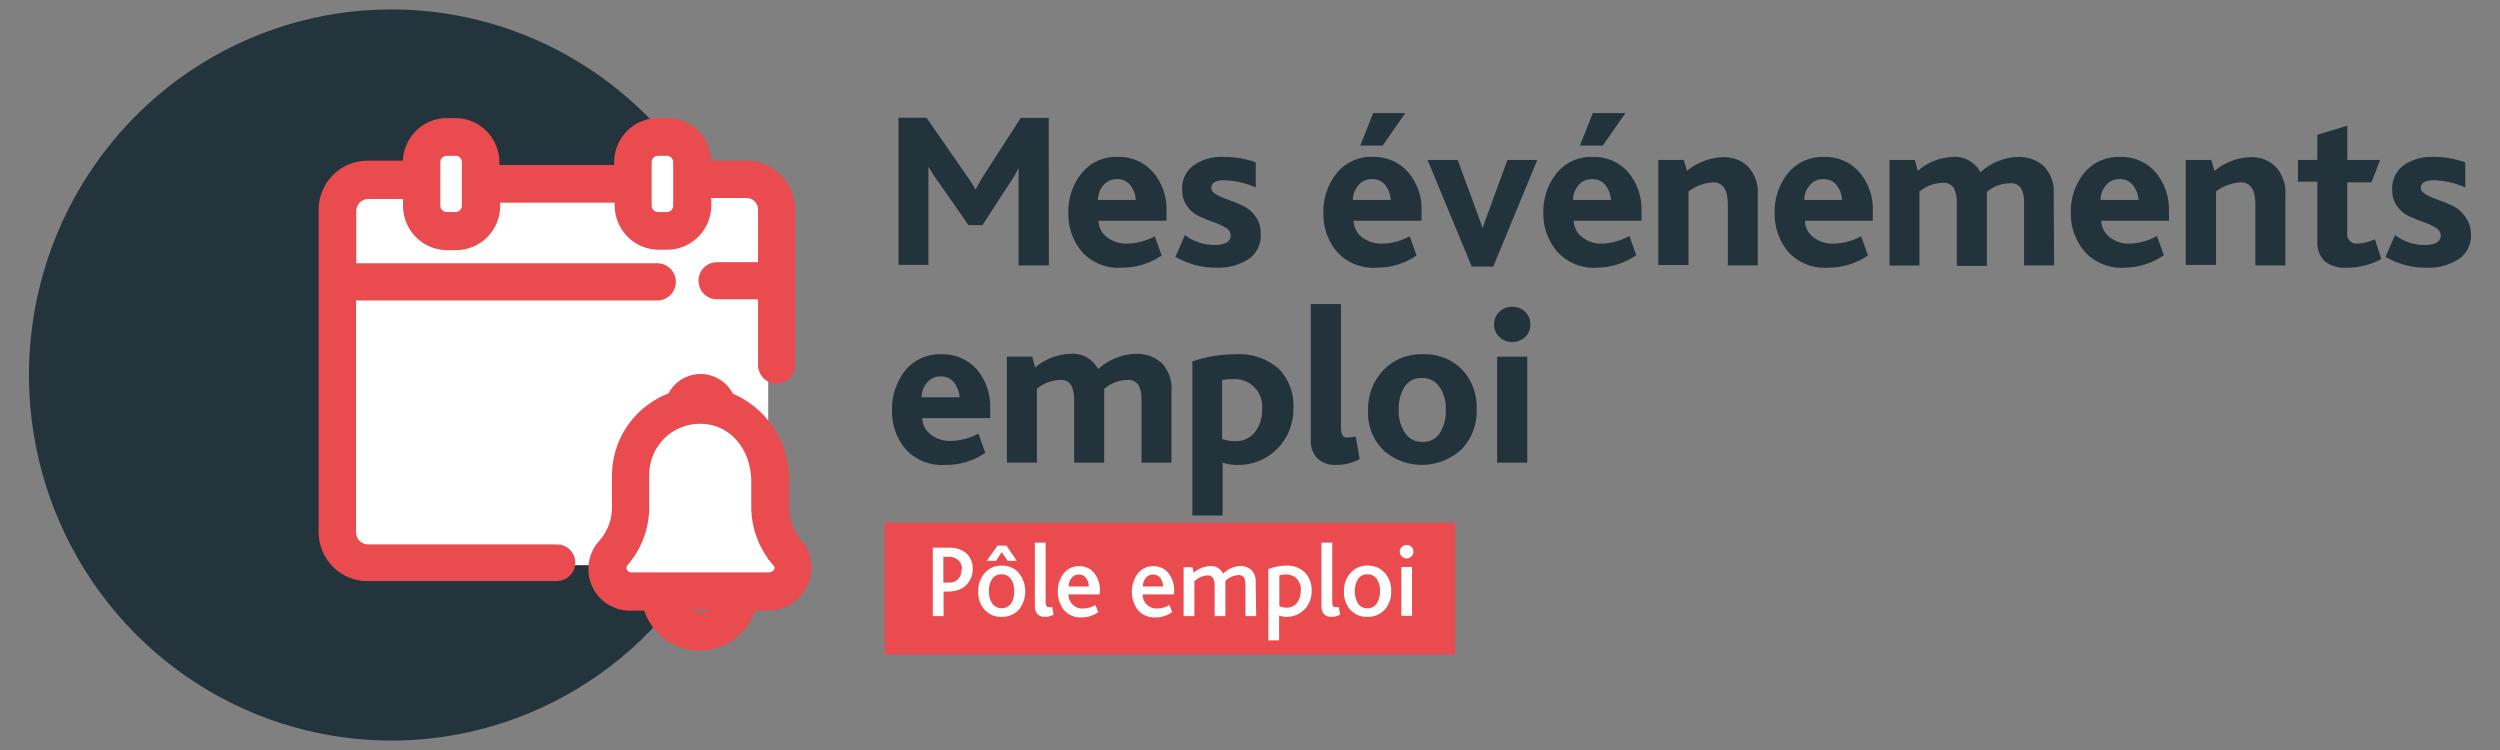
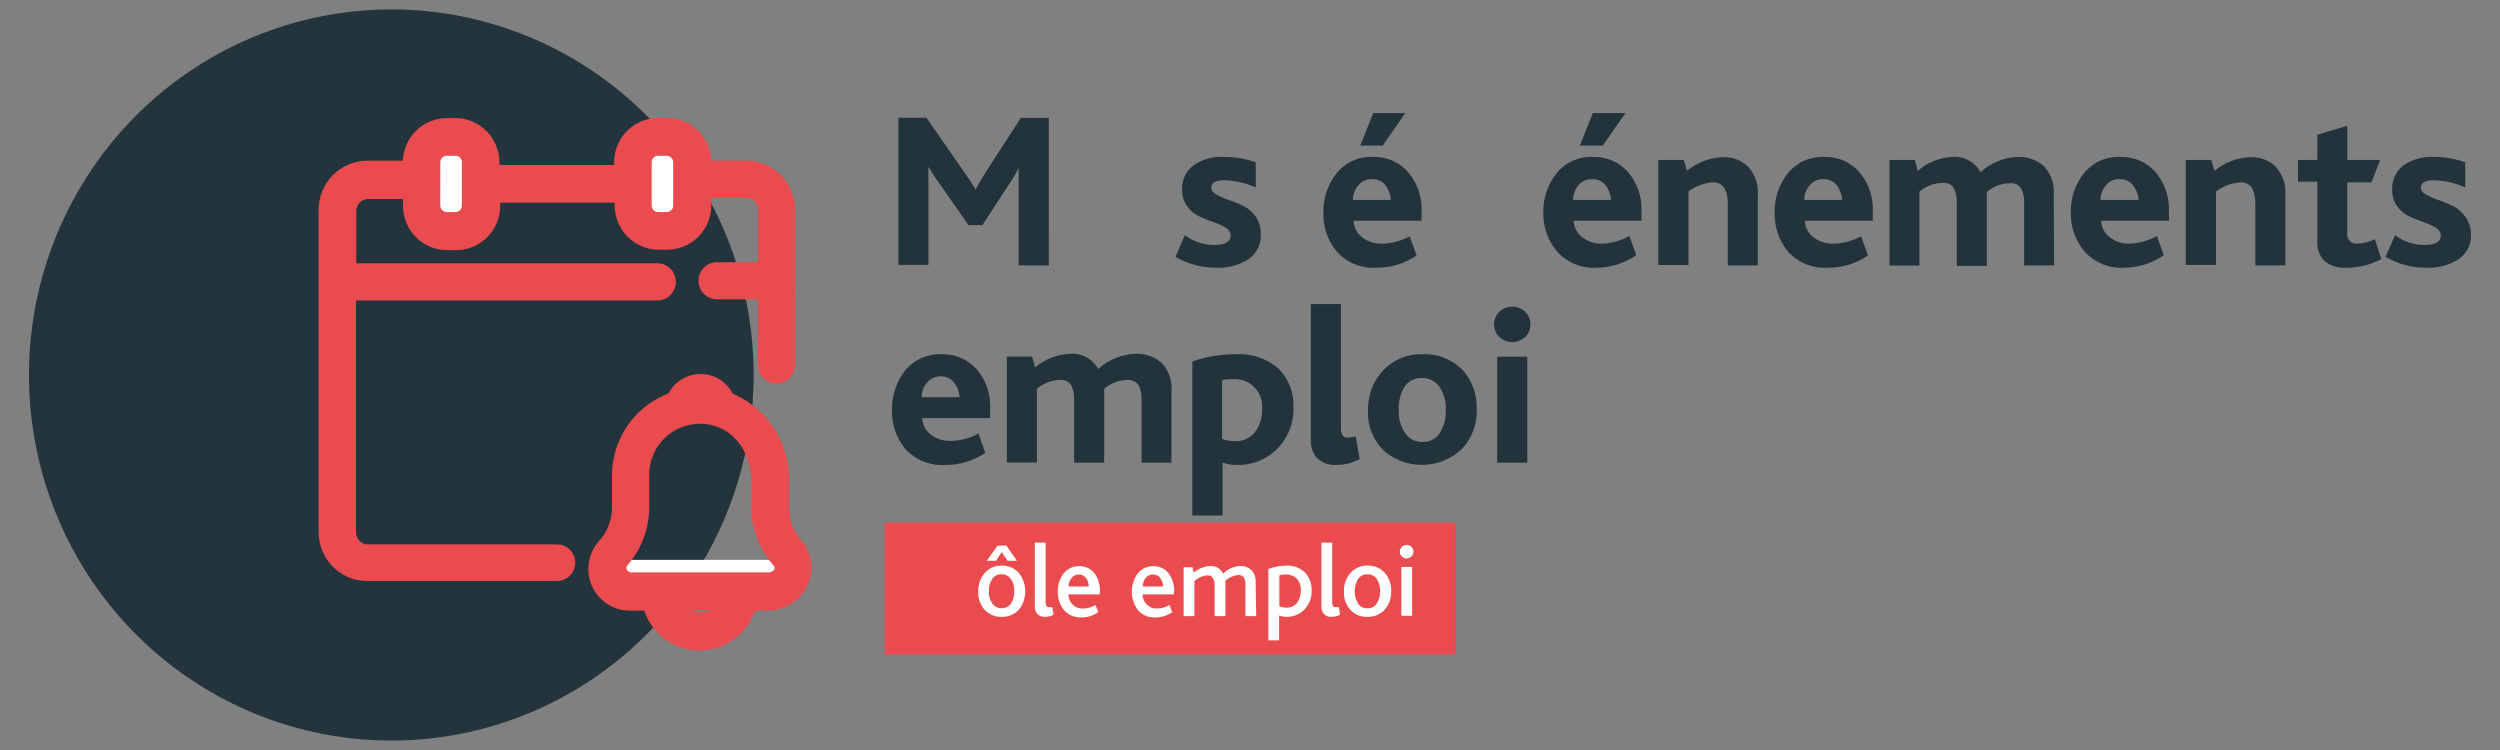
<svg xmlns="http://www.w3.org/2000/svg" xmlns:ns1="http://sodipodi.sourceforge.net/DTD/sodipodi-0.dtd" xmlns:ns2="http://www.inkscape.org/namespaces/inkscape" width="500" height="150" viewBox="0 0 500 150" fill="none" version="1.1" id="svg76" ns1:docname="meseventsemploi.svg" ns2:version="1.0.2 (e86c870879, 2021-01-15, custom)">
  <rect x="0" y="0" width="500" height="150" fill="#808080" stroke="none" />
  <defs id="defs80" />
  <ns1:namedview pagecolor="#ffffff" bordercolor="#666666" borderopacity="1" objecttolerance="10" gridtolerance="10" guidetolerance="10" ns2:pageopacity="0" ns2:pageshadow="2" ns2:window-width="1920" ns2:window-height="997" id="namedview78" showgrid="false" ns2:zoom="0.57090179" ns2:cx="-45.072709" ns2:cy="-82.051932" ns2:window-x="-9" ns2:window-y="-9" ns2:window-maximized="1" ns2:current-layer="svg76" />
  <g id="g953" transform="matrix(4.062,0,0,4.062,2.08,-0.148)">
    <path d="M 71.129,25.767 H 43.047 v 6.497 h 28.082 z" fill="#e94b4f" id="path2" />
    <path d="M 51.13,13.104 H 49.641 V 9.088 c 0,-0.353 0,-0.615 0,-0.786 -0.128,0.266 -0.277,0.522 -0.445,0.765 L 47.86,11.12 H 47.171 L 45.681,8.981 C 45.509,8.76 45.356,8.524 45.226,8.275 h -0.026 c 0,0.187 0,0.433 0,0.743 V 13.078 H 43.726 V 5.832 h 1.378 l 1.892,2.727 c 0.192,0.261 0.369,0.532 0.53,0.813 0.147,-0.295 0.312,-0.581 0.493,-0.856 l 1.728,-2.674 h 1.378 z" fill="#23333c" id="path4" />
-     <path d="m 56.924,10.906 h -3.345 c 0.002,0.16 0.042,0.318 0.115,0.46 0.074,0.142 0.179,0.265 0.309,0.358 0.276,0.207 0.611,0.316 0.954,0.31 0.485,-0.006 0.962,-0.131 1.389,-0.364 l 0.339,0.947 c -0.582,0.397 -1.27,0.606 -1.972,0.599 -0.364,0.026 -0.73,-0.031 -1.069,-0.167 -0.34,-0.136 -0.644,-0.347 -0.892,-0.619 -0.444,-0.533 -0.68,-1.212 -0.663,-1.909 -0.02,-0.71 0.211,-1.404 0.652,-1.957 0.214,-0.264 0.485,-0.474 0.794,-0.613 0.308,-0.139 0.645,-0.204 0.982,-0.189 0.326,-0.012 0.651,0.048 0.951,0.176 0.3,0.128 0.569,0.322 0.787,0.567 0.463,0.54 0.702,1.239 0.668,1.952 z M 55.413,9.88 C 55.397,9.618 55.305,9.367 55.148,9.158 55.068,9.057 54.965,8.977 54.848,8.925 54.73,8.873 54.603,8.85 54.475,8.858 54.346,8.854 54.218,8.88 54.101,8.935 53.984,8.99 53.882,9.072 53.802,9.174 53.638,9.372 53.548,9.622 53.547,9.88 Z" fill="#23333c" id="path6" />
    <path d="m 61.562,11.559 c 0.016,0.244 -0.032,0.488 -0.14,0.707 -0.108,0.219 -0.272,0.405 -0.475,0.539 -0.457,0.287 -0.988,0.431 -1.526,0.412 -0.721,0.015 -1.433,-0.17 -2.057,-0.535 l 0.466,-1.069 c 0.417,0.316 0.925,0.487 1.447,0.487 0.53,0 0.806,-0.155 0.806,-0.476 -0.005,-0.078 -0.029,-0.154 -0.072,-0.22 C 59.968,11.337 59.909,11.284 59.839,11.249 59.652,11.136 59.453,11.045 59.245,10.976 59.012,10.896 58.774,10.8 58.541,10.693 58.298,10.583 58.089,10.409 57.936,10.19 57.768,9.948 57.682,9.657 57.692,9.361 c -0.01,-0.222 0.033,-0.443 0.125,-0.645 0.092,-0.202 0.231,-0.379 0.405,-0.515 0.437,-0.315 0.969,-0.47 1.505,-0.439 0.541,-0.005 1.08,0.085 1.59,0.267 v 1.235 c -0.484,-0.215 -1.004,-0.334 -1.532,-0.353 -0.44,0 -0.657,0.123 -0.657,0.374 0,0.123 0.085,0.235 0.249,0.332 0.195,0.107 0.399,0.194 0.61,0.262 0.239,0.086 0.477,0.182 0.716,0.294 0.247,0.121 0.459,0.306 0.615,0.535 0.167,0.251 0.252,0.548 0.244,0.85 z" fill="#23333c" id="path8" />
    <path d="m 69.481,10.906 h -3.35 c 0.006,0.16 0.048,0.317 0.122,0.458 0.074,0.142 0.179,0.265 0.307,0.36 0.274,0.206 0.607,0.315 0.949,0.31 0.485,-0.005 0.962,-0.13 1.389,-0.364 l 0.339,0.947 c -0.58,0.397 -1.266,0.606 -1.966,0.599 -0.364,0.027 -0.73,-0.03 -1.07,-0.166 -0.34,-0.136 -0.644,-0.348 -0.891,-0.62 -0.447,-0.532 -0.682,-1.212 -0.662,-1.909 -0.021,-0.71 0.211,-1.404 0.652,-1.957 0.213,-0.264 0.485,-0.475 0.793,-0.614 0.308,-0.139 0.645,-0.204 0.982,-0.188 0.326,-0.012 0.651,0.048 0.951,0.176 0.3,0.128 0.569,0.322 0.787,0.567 0.463,0.54 0.702,1.239 0.668,1.952 z M 67.97,9.88 C 67.954,9.618 67.862,9.367 67.705,9.158 67.625,9.057 67.522,8.977 67.405,8.925 67.288,8.873 67.16,8.85 67.032,8.858 66.903,8.853 66.775,8.879 66.657,8.934 66.54,8.989 66.438,9.071 66.359,9.174 66.19,9.37 66.098,9.62 66.099,9.88 Z m 0.71,-4.278 -1.113,1.604 h -1.103 l 0.636,-1.604 z" fill="#23333c" id="path10" />
-     <path d="M 75.179,7.912 73.011,13.163 H 71.951 L 69.778,7.912 h 1.484 l 1.224,3.342 1.224,-3.342 z" fill="#23333c" id="path12" />
    <path d="m 80.315,10.906 h -3.345 c 0.006,0.16 0.048,0.317 0.122,0.458 0.074,0.142 0.179,0.265 0.307,0.36 0.273,0.207 0.607,0.316 0.949,0.31 0.479,-0.014 0.948,-0.144 1.367,-0.38 l 0.339,0.947 c -0.568,0.395 -1.24,0.609 -1.929,0.615 -0.365,0.026 -0.732,-0.031 -1.072,-0.167 C 76.714,12.913 76.408,12.702 76.16,12.43 75.708,11.9 75.464,11.221 75.476,10.521 75.455,9.811 75.687,9.117 76.128,8.564 76.343,8.3 76.615,8.09 76.924,7.951 c 0.309,-0.139 0.646,-0.204 0.984,-0.189 0.326,-0.011 0.65,0.049 0.951,0.177 0.3,0.128 0.569,0.322 0.788,0.566 0.459,0.542 0.696,1.24 0.662,1.952 z M 78.81,9.88 C 78.794,9.617 78.7,9.365 78.54,9.158 78.46,9.057 78.357,8.977 78.239,8.925 78.122,8.873 77.994,8.85 77.866,8.858 77.738,8.854 77.61,8.881 77.493,8.936 77.376,8.99 77.273,9.072 77.193,9.174 77.029,9.372 76.939,9.622 76.939,9.88 Z M 79.52,5.602 78.402,7.206 H 77.278 l 0.636,-1.604 z" fill="#23333c" id="path14" />
    <path d="m 86.034,13.104 h -1.474 v -3.021 c 0,-0.701 -0.239,-1.069 -0.721,-1.069 -0.44,0.026 -0.862,0.182 -1.214,0.449 V 13.083 H 81.137 V 7.912 h 1.256 l 0.154,0.535 c 0.514,-0.424 1.154,-0.661 1.818,-0.674 0.438,-0.008 0.861,0.154 1.182,0.455 0.177,0.19 0.312,0.417 0.396,0.664 0.084,0.247 0.115,0.509 0.091,0.769 z" fill="#23333c" id="path16" />
    <path d="m 91.701,10.906 h -3.345 c 0.003,0.16 0.043,0.317 0.117,0.459 0.073,0.142 0.179,0.265 0.307,0.359 0.276,0.207 0.611,0.316 0.954,0.31 0.485,-0.006 0.962,-0.131 1.389,-0.364 l 0.339,0.947 c -0.582,0.397 -1.269,0.606 -1.972,0.599 -0.364,0.026 -0.73,-0.031 -1.069,-0.167 -0.34,-0.136 -0.644,-0.348 -0.892,-0.619 -0.444,-0.533 -0.68,-1.212 -0.663,-1.909 -0.021,-0.71 0.211,-1.404 0.652,-1.957 0.214,-0.263 0.486,-0.473 0.794,-0.612 0.308,-0.139 0.644,-0.204 0.982,-0.19 0.326,-0.012 0.651,0.048 0.951,0.176 0.3,0.128 0.569,0.322 0.787,0.567 0.463,0.54 0.702,1.239 0.668,1.952 z M 90.19,9.88 C 90.174,9.618 90.082,9.367 89.925,9.158 89.845,9.057 89.742,8.977 89.624,8.925 89.507,8.873 89.379,8.85 89.252,8.858 89.123,8.854 88.995,8.88 88.878,8.935 88.761,8.99 88.658,9.072 88.579,9.174 88.415,9.372 88.325,9.622 88.324,9.88 Z" fill="#23333c" id="path18" />
    <path d="M 100.627,13.104 H 99.148 V 10.051 C 99.162,9.797 99.113,9.543 99.005,9.313 98.942,9.221 98.854,9.148 98.752,9.104 98.65,9.059 98.537,9.045 98.427,9.062 98.018,9.068 97.624,9.219 97.314,9.489 V 13.131 H 95.835 V 10.051 C 95.848,9.793 95.799,9.536 95.692,9.302 95.632,9.209 95.547,9.135 95.446,9.088 95.346,9.042 95.234,9.025 95.125,9.04 94.712,9.051 94.314,9.201 93.996,9.468 V 13.11 H 92.522 V 7.912 h 1.246 l 0.143,0.535 c 0.477,-0.414 1.078,-0.655 1.707,-0.684 0.278,-0.024 0.556,0.035 0.801,0.169 0.245,0.134 0.446,0.337 0.577,0.585 0.506,-0.463 1.157,-0.73 1.839,-0.754 0.463,-0.019 0.917,0.137 1.273,0.439 0.18,0.188 0.318,0.412 0.404,0.659 0.086,0.246 0.118,0.509 0.094,0.769 z" fill="#23333c" id="path20" />
    <path d="m 106.288,10.906 h -3.345 c 0.006,0.16 0.048,0.317 0.122,0.458 0.075,0.142 0.18,0.265 0.307,0.36 0.273,0.207 0.607,0.317 0.949,0.31 0.48,-0.014 0.949,-0.144 1.368,-0.38 l 0.339,0.947 c -0.568,0.395 -1.24,0.609 -1.93,0.615 -0.365,0.026 -0.731,-0.031 -1.071,-0.167 -0.341,-0.136 -0.647,-0.347 -0.895,-0.619 -0.452,-0.53 -0.696,-1.21 -0.684,-1.909 -0.022,-0.709 0.208,-1.403 0.647,-1.957 0.215,-0.264 0.487,-0.474 0.796,-0.613 0.31,-0.139 0.647,-0.204 0.985,-0.189 0.326,-0.011 0.65,0.049 0.951,0.177 0.3,0.128 0.569,0.322 0.787,0.566 0.46,0.542 0.697,1.24 0.663,1.952 z m -1.506,-1.027 c -0.015,-0.263 -0.11,-0.514 -0.27,-0.722 -0.08,-0.101 -0.183,-0.181 -0.3,-0.233 -0.117,-0.052 -0.245,-0.075 -0.373,-0.066 -0.129,-0.004 -0.257,0.022 -0.374,0.077 -0.117,0.055 -0.219,0.136 -0.299,0.238 -0.164,0.198 -0.254,0.448 -0.255,0.706 z" fill="#23333c" id="path22" />
    <path d="m 112.012,13.104 h -1.478 v -3.021 c 0,-0.701 -0.239,-1.07 -0.721,-1.07 -0.44,0.026 -0.862,0.182 -1.214,0.449 v 3.62 h -1.49 V 7.912 h 1.257 l 0.153,0.535 c 0.515,-0.423 1.155,-0.661 1.818,-0.674 0.438,-0.01 0.862,0.153 1.182,0.455 0.178,0.19 0.314,0.416 0.399,0.663 0.085,0.247 0.117,0.509 0.094,0.77 z" fill="#23333c" id="path24" />
    <path d="m 116.735,12.794 c -0.538,0.288 -1.14,0.434 -1.749,0.422 -0.384,0.03 -0.765,-0.093 -1.06,-0.342 -0.116,-0.122 -0.206,-0.267 -0.264,-0.425 -0.058,-0.158 -0.084,-0.327 -0.076,-0.495 V 8.981 h -0.954 V 7.912 h 0.954 V 6.671 l 1.474,-0.444 v 1.685 h 1.617 l -0.424,1.102 h -1.193 v 2.481 c -0.013,0.073 -0.009,0.148 0.013,0.219 0.022,0.071 0.061,0.136 0.113,0.188 0.052,0.052 0.116,0.092 0.187,0.114 0.07,0.022 0.145,0.027 0.217,0.013 0.289,-0.014 0.572,-0.087 0.832,-0.214 z" fill="#23333c" id="path26" />
    <path d="m 121.151,11.559 c 0.015,0.244 -0.035,0.489 -0.144,0.708 -0.109,0.219 -0.273,0.405 -0.477,0.538 -0.458,0.288 -0.992,0.431 -1.531,0.412 -0.722,0.015 -1.433,-0.17 -2.057,-0.535 l 0.472,-1.069 c 0.415,0.316 0.921,0.487 1.441,0.487 0.53,0 0.811,-0.155 0.811,-0.476 -0.005,-0.079 -0.031,-0.155 -0.075,-0.221 -0.044,-0.066 -0.104,-0.119 -0.174,-0.154 -0.187,-0.114 -0.386,-0.205 -0.593,-0.273 -0.234,-0.08 -0.467,-0.176 -0.705,-0.283 -0.243,-0.11 -0.452,-0.283 -0.605,-0.503 -0.168,-0.242 -0.254,-0.533 -0.243,-0.829 -0.009,-0.222 0.034,-0.443 0.126,-0.644 0.093,-0.202 0.231,-0.379 0.404,-0.516 0.437,-0.315 0.968,-0.469 1.505,-0.439 0.533,-0.003 1.062,0.088 1.564,0.267 v 1.235 c -0.484,-0.215 -1.004,-0.334 -1.532,-0.353 -0.435,0 -0.658,0.123 -0.658,0.374 0,0.123 0.085,0.235 0.255,0.332 0.193,0.107 0.395,0.194 0.604,0.262 0.239,0.086 0.477,0.182 0.716,0.294 0.248,0.12 0.46,0.305 0.615,0.535 0.182,0.245 0.28,0.544 0.281,0.85 z" fill="#23333c" id="path28" />
-     <path d="m 47.383,28.067 c 10e-5,0.273 -0.1,0.535 -0.281,0.738 -0.107,0.117 -0.239,0.206 -0.387,0.262 -0.183,0.067 -0.377,0.1 -0.572,0.096 h -0.196 v 1.209 h -0.53 v -3.369 h 0.795 c 0.308,-0.018 0.612,0.079 0.853,0.273 0.108,0.1 0.192,0.223 0.247,0.36 0.055,0.137 0.079,0.284 0.07,0.432 z m -0.53,0 C 46.856,27.985 46.842,27.903 46.812,27.826 46.782,27.75 46.736,27.681 46.678,27.623 46.606,27.56 46.522,27.512 46.43,27.483 46.339,27.453 46.243,27.443 46.148,27.452 h -0.212 v 1.267 h 0.233 c 0.088,0.012 0.178,0.004 0.262,-0.025 0.084,-0.028 0.161,-0.076 0.225,-0.139 0.063,-0.063 0.112,-0.14 0.141,-0.225 0.029,-0.085 0.039,-0.175 0.029,-0.264 z" fill="#ffffff" id="path30" />
    <path d="m 48.798,27.885 c 0.156,-0.007 0.311,0.021 0.456,0.08 0.144,0.059 0.275,0.149 0.382,0.263 0.216,0.259 0.334,0.587 0.334,0.925 0,0.338 -0.118,0.666 -0.334,0.925 -0.108,0.109 -0.237,0.195 -0.38,0.252 -0.142,0.057 -0.294,0.084 -0.447,0.08 -0.146,0.006 -0.291,-0.017 -0.427,-0.069 -0.137,-0.051 -0.262,-0.13 -0.368,-0.231 -0.124,-0.124 -0.22,-0.273 -0.282,-0.437 -0.062,-0.164 -0.089,-0.34 -0.078,-0.515 -0.007,-0.171 0.021,-0.342 0.08,-0.503 0.059,-0.161 0.149,-0.308 0.265,-0.433 0.102,-0.11 0.227,-0.197 0.364,-0.255 0.138,-0.058 0.286,-0.086 0.436,-0.082 z m 0.758,-0.235 h -0.456 l -0.291,-0.428 -0.281,0.428 h -0.456 l 0.53,-0.749 h 0.44 z m -0.297,0.893 c -0.052,-0.075 -0.122,-0.136 -0.203,-0.176 -0.082,-0.04 -0.172,-0.059 -0.263,-0.053 -0.089,-0.003 -0.177,0.016 -0.257,0.056 -0.08,0.04 -0.148,0.1 -0.199,0.174 -0.114,0.18 -0.17,0.391 -0.159,0.604 -0.012,0.217 0.048,0.431 0.17,0.61 0.054,0.071 0.123,0.129 0.203,0.168 0.08,0.04 0.167,0.06 0.256,0.06 0.089,0 0.176,-0.021 0.256,-0.06 0.08,-0.04 0.149,-0.097 0.203,-0.168 0.113,-0.182 0.168,-0.395 0.159,-0.61 0.011,-0.214 -0.046,-0.426 -0.164,-0.604 z" fill="#ffffff" id="path32" />
    <path d="m 51.363,30.302 c -0.129,0.07 -0.273,0.107 -0.419,0.107 -0.07,0.005 -0.14,-0.004 -0.206,-0.028 -0.066,-0.024 -0.126,-0.062 -0.176,-0.111 -0.085,-0.103 -0.129,-0.235 -0.122,-0.369 v -3.15 h 0.53 v 2.92 c -0.006,0.07 0.009,0.141 0.042,0.203 0.015,0.02 0.036,0.035 0.059,0.045 0.023,0.009 0.049,0.013 0.073,0.009 0.051,0.009 0.103,0.009 0.154,0 z" fill="#ffffff" id="path34" />
    <path d="m 53.627,29.302 h -1.532 c -0.003,0.092 0.014,0.185 0.049,0.27 0.035,0.086 0.087,0.163 0.153,0.227 0.069,0.069 0.153,0.122 0.244,0.156 0.091,0.034 0.189,0.048 0.286,0.042 0.211,-0.003 0.418,-0.062 0.599,-0.171 l 0.138,0.348 c -0.243,0.174 -0.534,0.266 -0.832,0.262 -0.162,0.009 -0.325,-0.019 -0.475,-0.083 -0.15,-0.064 -0.283,-0.162 -0.389,-0.286 -0.2,-0.257 -0.305,-0.577 -0.297,-0.904 -0.011,-0.322 0.091,-0.638 0.286,-0.893 0.09,-0.115 0.205,-0.208 0.337,-0.27 0.132,-0.062 0.276,-0.092 0.421,-0.088 0.143,-0.006 0.286,0.021 0.417,0.081 0.131,0.059 0.246,0.149 0.336,0.261 0.196,0.259 0.293,0.579 0.276,0.904 z m -0.53,-0.39 c 8e-4,-0.148 -0.046,-0.292 -0.133,-0.412 -0.041,-0.057 -0.095,-0.103 -0.158,-0.134 -0.063,-0.031 -0.132,-0.045 -0.202,-0.043 -0.07,-0.002 -0.139,0.013 -0.202,0.044 -0.063,0.031 -0.117,0.076 -0.159,0.133 -0.095,0.116 -0.143,0.262 -0.138,0.412 z" fill="#ffffff" id="path36" />
    <path d="m 57.284,29.302 h -1.537 c -0.002,0.094 0.016,0.187 0.052,0.274 0.036,0.087 0.089,0.165 0.156,0.231 0.067,0.065 0.147,0.116 0.234,0.149 0.087,0.033 0.18,0.047 0.274,0.042 0.213,-0.003 0.421,-0.062 0.604,-0.171 l 0.138,0.348 c -0.245,0.174 -0.538,0.266 -0.838,0.262 -0.162,0.009 -0.323,-0.02 -0.472,-0.084 -0.149,-0.064 -0.281,-0.161 -0.387,-0.285 -0.191,-0.26 -0.294,-0.575 -0.294,-0.898 0,-0.324 0.103,-0.639 0.294,-0.898 0.091,-0.116 0.207,-0.208 0.34,-0.27 0.133,-0.062 0.278,-0.092 0.424,-0.088 0.142,-0.006 0.284,0.022 0.414,0.082 0.13,0.059 0.244,0.149 0.333,0.261 0.198,0.258 0.297,0.578 0.281,0.904 z m -0.53,-0.39 C 56.752,28.764 56.706,28.62 56.622,28.5 56.58,28.443 56.526,28.398 56.463,28.367 56.4,28.336 56.331,28.321 56.261,28.323 c -0.07,-0.002 -0.141,0.013 -0.204,0.043 -0.064,0.031 -0.119,0.076 -0.162,0.133 -0.092,0.117 -0.141,0.263 -0.138,0.412 z" fill="#ffffff" id="path38" />
    <path d="m 61.339,30.372 h -0.53 v -1.524 c 0.008,-0.127 -0.016,-0.254 -0.069,-0.369 -0.031,-0.045 -0.074,-0.081 -0.123,-0.103 -0.049,-0.023 -0.104,-0.031 -0.158,-0.025 -0.238,0.017 -0.463,0.117 -0.636,0.283 v 1.738 h -0.53 v -1.497 c 0.007,-0.13 -0.02,-0.259 -0.08,-0.374 -0.029,-0.047 -0.071,-0.085 -0.121,-0.109 -0.05,-0.024 -0.105,-0.032 -0.16,-0.025 -0.239,0.018 -0.464,0.12 -0.636,0.289 v 1.717 h -0.53 v -2.406 h 0.44 l 0.058,0.267 c 0.232,-0.202 0.526,-0.319 0.832,-0.332 0.131,-0.001 0.259,0.034 0.371,0.102 0.105,0.067 0.188,0.164 0.238,0.278 0.231,-0.228 0.536,-0.363 0.859,-0.38 0.194,-0.004 0.383,0.065 0.53,0.193 0.079,0.081 0.14,0.178 0.178,0.286 0.038,0.107 0.051,0.222 0.04,0.335 z" fill="#ffffff" id="path40" />
    <path d="m 64.069,29.115 c 0.007,0.173 -0.021,0.345 -0.084,0.506 -0.062,0.161 -0.156,0.307 -0.277,0.43 -0.116,0.117 -0.255,0.208 -0.407,0.27 -0.152,0.062 -0.315,0.092 -0.479,0.089 -0.122,-0.001 -0.242,-0.025 -0.355,-0.07 v 1.225 h -0.53 v -3.513 c 0.28,-0.106 0.576,-0.162 0.875,-0.166 0.168,-0.01 0.336,0.014 0.495,0.071 0.159,0.057 0.304,0.146 0.428,0.261 0.113,0.119 0.201,0.26 0.259,0.414 0.058,0.154 0.083,0.319 0.075,0.484 z m -0.53,0 c 0.007,-0.108 -0.007,-0.216 -0.043,-0.318 -0.035,-0.102 -0.091,-0.196 -0.164,-0.275 -0.143,-0.136 -0.334,-0.209 -0.53,-0.203 -0.109,-0.001 -0.218,0.013 -0.323,0.043 v 1.519 c 0.105,0.048 0.219,0.073 0.334,0.075 0.1,0.005 0.2,-0.013 0.292,-0.053 0.092,-0.04 0.173,-0.101 0.238,-0.177 0.128,-0.168 0.194,-0.376 0.185,-0.588 z" fill="#ffffff" id="path42" />
    <path d="m 65.469,30.302 c -0.129,0.07 -0.273,0.107 -0.419,0.107 -0.069,0.005 -0.138,-0.004 -0.203,-0.028 -0.065,-0.024 -0.124,-0.062 -0.173,-0.111 -0.085,-0.103 -0.129,-0.235 -0.122,-0.369 v -3.15 h 0.53 v 2.92 c -0.007,0.07 0.005,0.141 0.037,0.203 0.016,0.019 0.036,0.035 0.059,0.044 0.023,0.009 0.048,0.013 0.073,0.01 0.053,0.008 0.106,0.008 0.159,0 z" fill="#ffffff" id="path44" />
    <path d="m 66.82,27.885 c 0.156,-0.006 0.311,0.022 0.455,0.081 0.144,0.059 0.275,0.148 0.382,0.262 0.225,0.249 0.343,0.578 0.329,0.914 0.007,0.171 -0.019,0.342 -0.077,0.502 -0.058,0.161 -0.147,0.308 -0.262,0.434 -0.109,0.108 -0.238,0.194 -0.38,0.251 -0.142,0.057 -0.294,0.085 -0.447,0.081 -0.146,0.007 -0.293,-0.017 -0.43,-0.068 -0.137,-0.051 -0.263,-0.13 -0.37,-0.232 -0.123,-0.124 -0.218,-0.273 -0.281,-0.437 -0.062,-0.164 -0.089,-0.339 -0.08,-0.515 -0.007,-0.171 0.021,-0.342 0.08,-0.503 0.059,-0.161 0.149,-0.308 0.265,-0.433 0.104,-0.112 0.231,-0.2 0.372,-0.258 0.141,-0.058 0.292,-0.085 0.445,-0.079 z m 0.456,0.658 c -0.051,-0.075 -0.12,-0.135 -0.201,-0.175 -0.081,-0.04 -0.17,-0.059 -0.26,-0.055 -0.09,-0.004 -0.179,0.015 -0.26,0.055 -0.081,0.04 -0.15,0.101 -0.201,0.175 -0.108,0.184 -0.165,0.393 -0.165,0.607 0,0.214 0.057,0.423 0.165,0.607 0.051,0.074 0.119,0.134 0.199,0.174 0.08,0.04 0.168,0.059 0.257,0.056 0.09,0.004 0.179,-0.015 0.26,-0.055 0.081,-0.04 0.15,-0.101 0.201,-0.175 0.114,-0.182 0.172,-0.394 0.164,-0.61 0.013,-0.213 -0.043,-0.425 -0.159,-0.604 z" fill="#ffffff" id="path46" />
    <path d="m 68.511,26.965 c 0.031,-0.032 0.068,-0.057 0.109,-0.073 0.041,-0.017 0.085,-0.024 0.129,-0.023 0.088,-0.002 0.174,0.03 0.238,0.091 0.031,0.031 0.056,0.069 0.072,0.11 0.016,0.041 0.024,0.086 0.023,0.13 4e-4,0.043 -0.008,0.086 -0.026,0.126 -0.017,0.04 -0.043,0.075 -0.075,0.104 -0.03,0.032 -0.066,0.057 -0.106,0.075 -0.04,0.018 -0.083,0.027 -0.127,0.027 -0.045,0.002 -0.089,-0.007 -0.13,-0.024 -0.041,-0.018 -0.078,-0.044 -0.108,-0.077 -0.032,-0.029 -0.057,-0.065 -0.074,-0.104 -0.017,-0.04 -0.026,-0.082 -0.027,-0.126 1e-4,-0.044 0.009,-0.088 0.026,-0.128 0.017,-0.04 0.043,-0.077 0.074,-0.107 z m 0.503,3.39 h -0.53 v -2.406 h 0.53 z" fill="#ffffff" id="path48" />
    <path d="m 48.241,20.623 h -3.345 c 0.006,0.16 0.048,0.317 0.122,0.458 0.074,0.142 0.179,0.265 0.307,0.36 0.274,0.206 0.608,0.313 0.949,0.305 0.486,-0.003 0.963,-0.128 1.389,-0.364 l 0.339,0.952 c -0.581,0.395 -1.266,0.602 -1.966,0.594 -0.365,0.026 -0.731,-0.031 -1.071,-0.166 -0.34,-0.135 -0.646,-0.345 -0.896,-0.615 -0.444,-0.533 -0.68,-1.212 -0.662,-1.909 -0.018,-0.711 0.212,-1.406 0.652,-1.963 0.216,-0.263 0.489,-0.471 0.798,-0.609 0.309,-0.138 0.645,-0.203 0.983,-0.188 0.326,-0.011 0.65,0.049 0.95,0.176 0.3,0.127 0.569,0.319 0.789,0.562 0.461,0.541 0.698,1.24 0.663,1.952 z M 46.736,19.596 C 46.72,19.334 46.626,19.082 46.466,18.874 46.386,18.773 46.283,18.692 46.166,18.639 c -0.117,-0.053 -0.245,-0.077 -0.373,-0.069 -0.129,-0.003 -0.257,0.025 -0.374,0.08 -0.117,0.056 -0.219,0.138 -0.299,0.241 -0.164,0.198 -0.254,0.448 -0.255,0.706 z" fill="#23333c" id="path50" />
    <path d="M 57.167,22.816 H 55.694 v -3.075 c 0.015,-0.254 -0.034,-0.508 -0.143,-0.738 -0.064,-0.093 -0.153,-0.166 -0.256,-0.211 -0.103,-0.045 -0.216,-0.061 -0.327,-0.045 -0.41,0.009 -0.804,0.162 -1.113,0.433 v 3.636 H 52.376 V 19.762 c 0.013,-0.257 -0.035,-0.513 -0.138,-0.749 -0.061,-0.094 -0.147,-0.17 -0.248,-0.217 -0.101,-0.047 -0.214,-0.065 -0.324,-0.051 -0.412,0.013 -0.808,0.165 -1.124,0.433 v 3.636 H 49.063 v -5.219 h 1.246 l 0.143,0.535 c 0.485,-0.414 1.093,-0.651 1.728,-0.674 0.277,-0.024 0.555,0.034 0.8,0.167 0.245,0.133 0.446,0.335 0.578,0.582 0.507,-0.46 1.158,-0.725 1.839,-0.749 0.463,-0.019 0.916,0.136 1.272,0.433 0.181,0.188 0.32,0.414 0.406,0.661 0.086,0.247 0.118,0.511 0.093,0.772 z" fill="#23333c" id="path52" />
    <path d="m 63.173,20.115 c 0.011,0.373 -0.054,0.745 -0.191,1.092 -0.137,0.347 -0.343,0.662 -0.605,0.926 -0.262,0.264 -0.575,0.47 -0.92,0.607 -0.344,0.137 -0.713,0.201 -1.083,0.188 -0.234,0.001 -0.467,-0.037 -0.689,-0.112 v 2.604 h -1.489 v -7.588 c 0.682,-0.236 1.399,-0.355 2.12,-0.353 0.77,-0.054 1.531,0.197 2.12,0.701 0.25,0.253 0.445,0.556 0.572,0.889 0.127,0.334 0.183,0.69 0.165,1.047 z m -1.542,0.086 C 61.651,20.003 61.629,19.802 61.564,19.614 61.5,19.426 61.395,19.254 61.257,19.111 61.12,18.968 60.953,18.858 60.768,18.787 60.583,18.717 60.386,18.688 60.189,18.703 60.011,18.698 59.833,18.713 59.659,18.746 v 2.904 c 0.197,0.067 0.402,0.103 0.61,0.107 0.186,0.012 0.373,-0.02 0.545,-0.093 0.172,-0.073 0.325,-0.186 0.446,-0.329 0.249,-0.32 0.381,-0.717 0.371,-1.123 z" fill="#23333c" id="path54" />
    <path d="m 66.433,22.639 c -0.346,0.191 -0.734,0.291 -1.129,0.289 -0.175,0.015 -0.35,-0.007 -0.516,-0.065 -0.166,-0.057 -0.319,-0.148 -0.448,-0.267 -0.108,-0.119 -0.191,-0.258 -0.244,-0.409 -0.054,-0.151 -0.077,-0.312 -0.068,-0.473 v -6.706 h 1.484 v 6.053 c -0.01,0.137 0.013,0.275 0.069,0.401 0.026,0.042 0.063,0.075 0.107,0.096 0.044,0.021 0.093,0.029 0.142,0.022 0.139,-0.002 0.278,-0.02 0.413,-0.053 z" fill="#23333c" id="path56" />
    <path d="m 72.195,20.179 c 0.016,0.361 -0.04,0.721 -0.166,1.06 -0.126,0.338 -0.318,0.647 -0.566,0.908 -0.509,0.479 -1.173,0.755 -1.869,0.779 -0.696,0.024 -1.376,-0.207 -1.916,-0.65 -0.278,-0.255 -0.497,-0.569 -0.641,-0.919 -0.144,-0.35 -0.209,-0.729 -0.191,-1.107 -0.011,-0.368 0.05,-0.734 0.181,-1.078 0.131,-0.344 0.329,-0.657 0.582,-0.922 0.247,-0.254 0.544,-0.454 0.871,-0.587 0.328,-0.133 0.679,-0.195 1.032,-0.184 0.368,-0.02 0.736,0.039 1.08,0.174 0.344,0.135 0.655,0.342 0.913,0.607 0.472,0.523 0.72,1.213 0.689,1.92 z m -1.521,0.032 c 0.021,-0.405 -0.091,-0.805 -0.318,-1.139 -0.099,-0.136 -0.229,-0.246 -0.38,-0.32 -0.151,-0.074 -0.317,-0.109 -0.484,-0.103 -0.166,-0.009 -0.331,0.026 -0.48,0.101 -0.149,0.075 -0.275,0.188 -0.368,0.327 -0.205,0.341 -0.305,0.735 -0.286,1.134 -0.022,0.407 0.087,0.811 0.313,1.15 0.095,0.139 0.223,0.251 0.372,0.327 0.149,0.076 0.315,0.112 0.481,0.107 0.169,0.009 0.337,-0.027 0.487,-0.104 0.151,-0.077 0.279,-0.192 0.371,-0.335 0.21,-0.343 0.312,-0.742 0.292,-1.144 z" fill="#23333c" id="path58" />
    <path d="m 74.84,16.008 c 0.002,0.116 -0.019,0.23 -0.063,0.337 -0.044,0.107 -0.109,0.203 -0.191,0.283 -0.174,0.162 -0.402,0.251 -0.639,0.251 -0.237,0 -0.465,-0.09 -0.639,-0.251 -0.082,-0.08 -0.147,-0.176 -0.192,-0.282 -0.044,-0.106 -0.067,-0.22 -0.067,-0.335 0,-0.115 0.023,-0.229 0.067,-0.335 0.044,-0.106 0.11,-0.202 0.192,-0.282 0.084,-0.084 0.183,-0.149 0.292,-0.193 0.109,-0.044 0.226,-0.066 0.344,-0.063 0.238,-0.005 0.469,0.085 0.641,0.251 0.083,0.08 0.148,0.176 0.192,0.283 0.044,0.107 0.065,0.222 0.062,0.337 z m -0.154,6.808 h -1.484 v -5.219 h 1.484 z" fill="#23333c" id="path60" />
    <path d="m 36.596,18.5 c 0,3.56 -1.046,7.041 -3.007,10.001 -1.961,2.96 -4.747,5.267 -8.008,6.63 -3.26,1.362 -6.848,1.718 -10.309,1.023 C 11.811,35.459 8.632,33.744 6.137,31.226 3.642,28.708 1.943,25.5 1.255,22.008 0.567,18.516 0.922,14.897 2.273,11.608 3.624,8.319 5.912,5.508 8.846,3.531 11.781,1.554 15.231,0.499 18.76,0.5 23.491,0.501 28.028,2.398 31.372,5.774 34.717,9.149 36.596,13.727 36.596,18.5 Z" fill="#24343c" id="path62" />
-     <path d="M 37.312,9.286 H 16.576 V 27.864 h 20.736 z" fill="#ffffff" id="path64" />
    <path d="m 33.315,7.078 h -2.83 v 4.674 h 2.83 z" fill="#ffffff" id="path66" />
    <path d="m 23.064,7.024 h -2.83 v 4.679 h 2.83 z" fill="#ffffff" id="path68" />
    <path d="m 38.208,27.602 h -8.481 v 1.037 h 8.481 z" fill="#ffffff" id="path70" />
    <path d="M 38.568,26.976 C 38.097,26.437 37.839,25.742 37.842,25.024 v -1.241 c 0.028,-0.86 -0.213,-1.707 -0.689,-2.421 -0.476,-0.714 -1.162,-1.259 -1.961,-1.558 -0.117,-0.323 -0.356,-0.586 -0.665,-0.731 -0.309,-0.145 -0.662,-0.161 -0.983,-0.044 -0.178,0.063 -0.34,0.165 -0.474,0.299 -0.134,0.134 -0.236,0.297 -0.3,0.476 -0.559,0.187 -1.07,0.497 -1.495,0.909 -0.367,0.357 -0.658,0.784 -0.857,1.258 -0.199,0.473 -0.3,0.982 -0.298,1.496 v 1.556 c 6e-4,0.732 -0.27,1.438 -0.758,1.979 -0.207,0.227 -0.342,0.51 -0.388,0.814 -0.046,0.304 -0.002,0.616 0.128,0.894 0.13,0.279 0.339,0.512 0.6,0.671 0.262,0.159 0.564,0.235 0.869,0.219 h 1.018 c 0.101,0.553 0.391,1.053 0.82,1.412 0.428,0.36 0.968,0.557 1.526,0.557 0.557,0 1.097,-0.197 1.526,-0.557 0.428,-0.36 0.719,-0.859 0.82,-1.412 h 1.034 c 0.372,-3e-4 0.734,-0.13 1.023,-0.366 0.289,-0.236 0.49,-0.566 0.567,-0.933 0.053,-0.232 0.05,-0.473 -0.008,-0.704 -0.058,-0.231 -0.17,-0.444 -0.326,-0.622 z m -4.585,3.717 c -0.328,-0.005 -0.645,-0.116 -0.905,-0.318 -0.26,-0.201 -0.448,-0.482 -0.537,-0.8 h 2.963 c -0.103,0.325 -0.305,0.609 -0.579,0.81 -0.274,0.201 -0.604,0.309 -0.942,0.307 z m 4.145,-2.572 c -0.048,0.169 -0.149,0.319 -0.287,0.426 -0.138,0.108 -0.307,0.168 -0.481,0.173 H 30.612 c -0.178,0.009 -0.354,-0.046 -0.496,-0.156 -0.142,-0.11 -0.24,-0.267 -0.278,-0.443 -0.016,-0.107 -0.008,-0.216 0.024,-0.32 0.031,-0.103 0.085,-0.199 0.157,-0.279 0.609,-0.705 0.941,-1.61 0.933,-2.546 v -1.556 c -8e-4,-0.398 0.077,-0.792 0.228,-1.16 0.151,-0.368 0.373,-0.701 0.653,-0.982 0.28,-0.281 0.612,-0.502 0.978,-0.652 0.365,-0.15 0.757,-0.226 1.151,-0.222 h 0.106 c 1.67,0.053 2.91,1.481 2.91,3.353 v 1.219 c -0.002,0.937 0.335,1.842 0.949,2.546 0.076,0.078 0.133,0.173 0.168,0.276 0.035,0.104 0.046,0.214 0.033,0.323 z" fill="#e94b4f" stroke="#e94b4f" stroke-miterlimit="10" id="path72" />
    <path d="M 26.902,27.34 H 17.578 c -0.279,-0.008 -0.544,-0.123 -0.741,-0.322 -0.197,-0.199 -0.311,-0.466 -0.319,-0.747 V 14.329 H 31.9 c 0.101,-0.011 0.194,-0.06 0.262,-0.137 0.068,-0.076 0.105,-0.175 0.105,-0.278 0,-0.102 -0.037,-0.201 -0.105,-0.278 C 32.094,13.56 32.001,13.512 31.9,13.5 H 16.529 v -3.096 c 0.008,-0.281 0.122,-0.548 0.319,-0.747 0.197,-0.199 0.462,-0.314 0.741,-0.322 h 2.242 v 0.829 c -7e-4,0.222 0.042,0.442 0.126,0.647 0.084,0.205 0.207,0.392 0.363,0.549 0.156,0.157 0.341,0.281 0.544,0.366 0.203,0.085 0.422,0.128 0.642,0.127 h 0.435 c 0.22,7e-4 0.438,-0.043 0.642,-0.127 0.204,-0.085 0.389,-0.209 0.544,-0.366 0.156,-0.157 0.279,-0.344 0.363,-0.549 0.084,-0.205 0.127,-0.425 0.126,-0.647 V 9.516 h 6.636 v 0.626 c -7e-4,0.222 0.042,0.442 0.126,0.647 0.084,0.205 0.207,0.392 0.363,0.549 0.156,0.157 0.341,0.281 0.544,0.366 0.203,0.085 0.422,0.128 0.642,0.127 h 0.408 c 0.22,7e-4 0.438,-0.043 0.642,-0.127 0.203,-0.085 0.388,-0.209 0.544,-0.366 0.156,-0.157 0.279,-0.344 0.363,-0.549 0.084,-0.205 0.127,-0.425 0.126,-0.647 V 9.286 h 2.242 c 0.281,0 0.551,0.113 0.75,0.313 0.199,0.201 0.31,0.473 0.31,0.756 v 3.091 h -2.475 c -0.058,-0.007 -0.117,-9e-4 -0.172,0.017 -0.056,0.018 -0.107,0.047 -0.15,0.086 -0.043,0.039 -0.078,0.087 -0.102,0.141 -0.024,0.054 -0.036,0.112 -0.036,0.17 0,0.059 0.012,0.117 0.036,0.171 0.024,0.054 0.059,0.102 0.102,0.141 0.043,0.039 0.095,0.069 0.15,0.086 0.056,0.018 0.114,0.024 0.172,0.017 h 2.475 v 3.69 c -0.007,0.058 -9e-4,0.117 0.017,0.173 0.018,0.056 0.047,0.108 0.086,0.151 0.039,0.044 0.086,0.079 0.14,0.103 0.053,0.024 0.111,0.036 0.169,0.036 0.058,0 0.116,-0.013 0.169,-0.036 0.053,-0.024 0.101,-0.059 0.14,-0.103 0.039,-0.044 0.068,-0.095 0.086,-0.151 0.018,-0.056 0.023,-0.115 0.017,-0.173 V 10.377 C 38.136,9.87 37.94,9.382 37.587,9.02 37.235,8.658 36.755,8.452 36.252,8.447 H 34.01 V 8.035 C 34.01,7.813 33.968,7.593 33.884,7.387 33.8,7.182 33.676,6.995 33.521,6.838 33.365,6.681 33.18,6.557 32.977,6.472 32.773,6.388 32.555,6.344 32.335,6.345 H 31.9 C 31.68,6.344 31.462,6.388 31.258,6.472 31.055,6.557 30.87,6.681 30.714,6.838 30.558,6.995 30.435,7.182 30.351,7.387 30.267,7.593 30.224,7.813 30.225,8.035 V 8.66 H 23.578 V 8.04 C 23.579,7.819 23.536,7.599 23.453,7.394 23.369,7.189 23.246,7.003 23.091,6.846 22.936,6.689 22.752,6.564 22.549,6.479 22.346,6.394 22.128,6.35 21.909,6.35 h -0.413 c -0.22,-7.1e-4 -0.438,0.043 -0.642,0.127 -0.204,0.085 -0.389,0.209 -0.544,0.366 -0.156,0.157 -0.279,0.344 -0.363,0.549 -0.084,0.205 -0.127,0.425 -0.126,0.648 V 8.447 H 17.578 c -0.25,0 -0.498,0.05 -0.73,0.147 -0.231,0.097 -0.441,0.239 -0.618,0.418 -0.177,0.179 -0.317,0.391 -0.412,0.625 -0.095,0.234 -0.144,0.484 -0.143,0.736 V 26.222 c -0.001,0.253 0.047,0.503 0.142,0.737 0.095,0.234 0.235,0.446 0.412,0.625 0.177,0.179 0.387,0.321 0.619,0.417 0.232,0.097 0.48,0.146 0.73,0.145 h 9.324 c 0.054,7e-4 0.109,-0.01 0.159,-0.03 0.051,-0.021 0.096,-0.051 0.135,-0.09 0.039,-0.039 0.069,-0.085 0.089,-0.136 0.021,-0.051 0.031,-0.105 0.03,-0.161 -0.004,-0.107 -0.05,-0.208 -0.127,-0.281 -0.077,-0.073 -0.18,-0.113 -0.286,-0.11 z M 31.073,8.04 C 31.072,7.93 31.092,7.821 31.133,7.719 31.174,7.617 31.235,7.525 31.312,7.447 31.389,7.369 31.481,7.308 31.582,7.267 31.683,7.225 31.791,7.205 31.9,7.206 h 0.408 c 0.109,-0.001 0.217,0.019 0.318,0.061 0.101,0.041 0.193,0.103 0.27,0.181 0.077,0.078 0.138,0.17 0.179,0.272 0.041,0.102 0.061,0.211 0.06,0.321 v 2.102 c 0.002,0.11 -0.019,0.219 -0.06,0.321 -0.041,0.102 -0.102,0.194 -0.179,0.272 -0.077,0.078 -0.169,0.139 -0.27,0.18 -0.101,0.041 -0.209,0.062 -0.318,0.061 H 31.9 c -0.109,0.001 -0.217,-0.019 -0.318,-0.061 -0.101,-0.041 -0.193,-0.103 -0.27,-0.18 -0.077,-0.078 -0.138,-0.17 -0.179,-0.272 -0.041,-0.102 -0.061,-0.211 -0.06,-0.321 z m -10.405,0 c -0.001,-0.11 0.019,-0.219 0.06,-0.321 0.041,-0.102 0.102,-0.194 0.179,-0.272 C 20.984,7.369 21.076,7.308 21.177,7.267 21.278,7.225 21.386,7.205 21.495,7.206 h 0.413 c 0.109,-0.001 0.217,0.019 0.317,0.061 0.101,0.041 0.192,0.103 0.269,0.181 0.077,0.078 0.137,0.17 0.177,0.272 0.041,0.102 0.06,0.211 0.058,0.321 v 2.102 c 0.001,0.11 -0.019,0.218 -0.06,0.32 -0.041,0.102 -0.101,0.194 -0.178,0.271 -0.076,0.078 -0.168,0.139 -0.268,0.181 -0.1,0.042 -0.208,0.063 -0.317,0.062 h -0.413 c -0.109,0.001 -0.217,-0.019 -0.318,-0.061 -0.101,-0.041 -0.193,-0.103 -0.27,-0.18 -0.077,-0.078 -0.138,-0.17 -0.179,-0.272 -0.041,-0.102 -0.061,-0.211 -0.06,-0.321 z" fill="#e94b4f" stroke="#e94b4f" stroke-miterlimit="10" id="path74" />
  </g>
</svg>